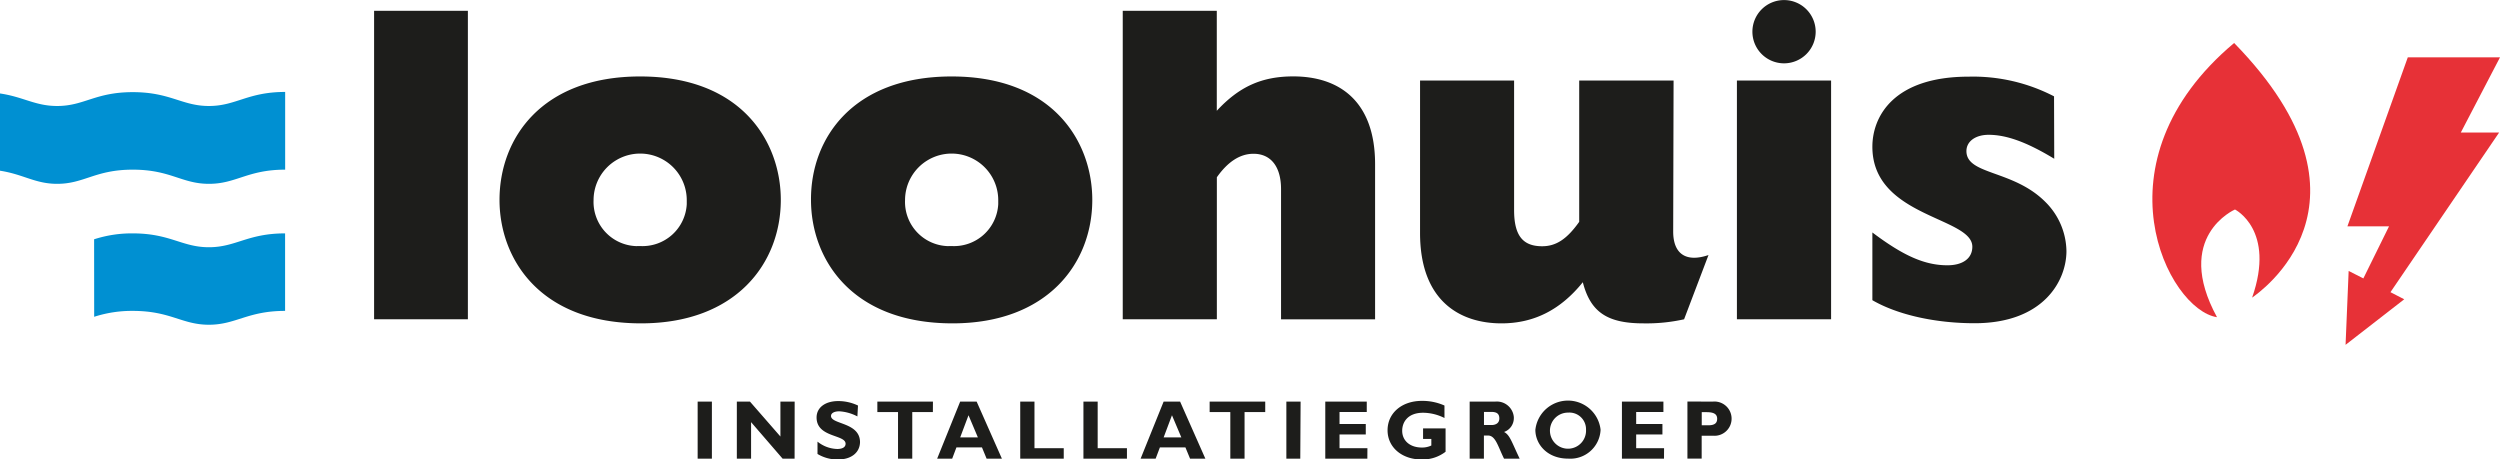
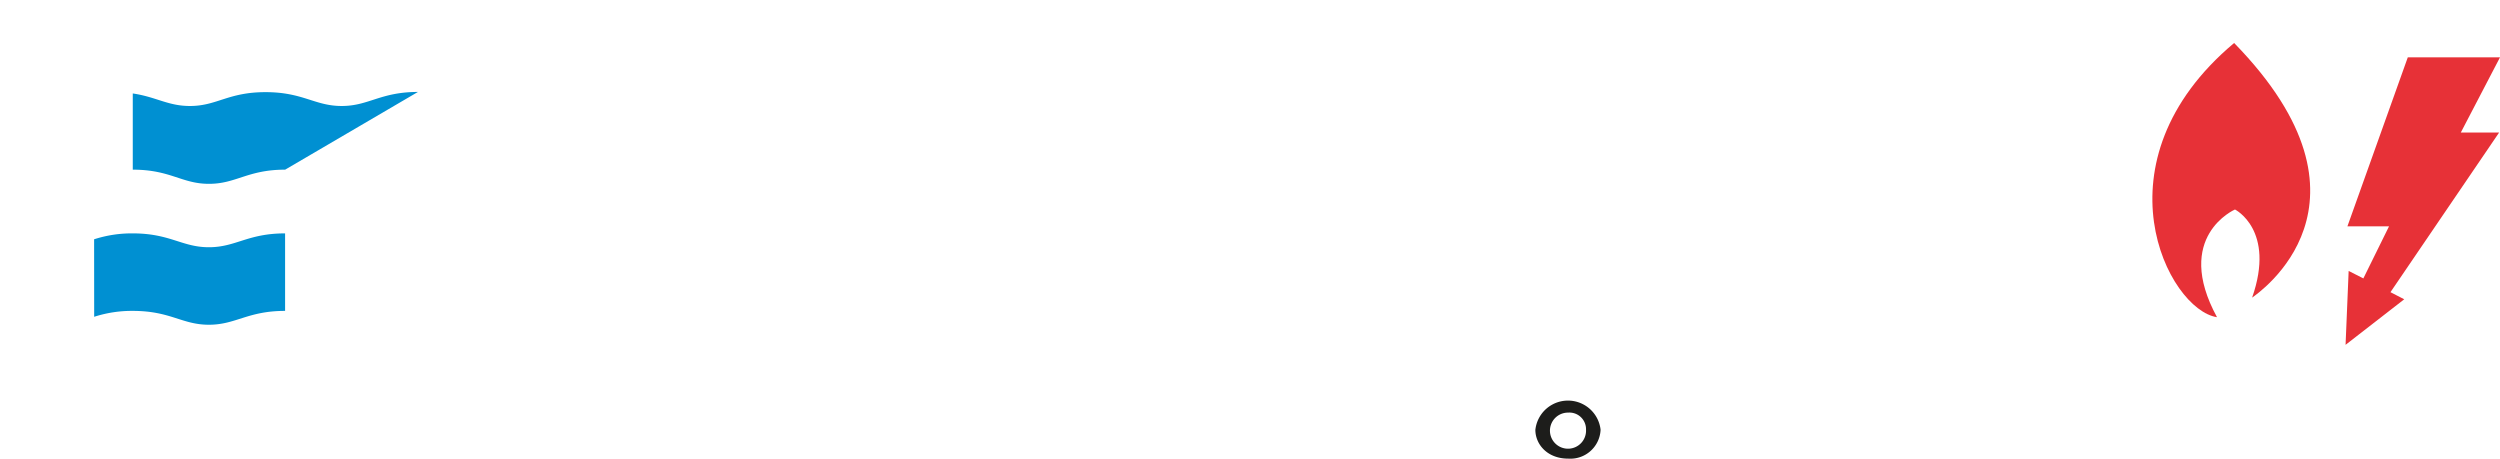
<svg xmlns="http://www.w3.org/2000/svg" viewBox="0 0 380.92 70">
-   <path d="M57 1.65h14.29v47H57zm40.54 10c15.51 0 21.43 10 21.43 18.81 0 9.65-6.82 18.81-21.29 18.81-15.51 0-21.57-9.92-21.57-18.81 0-9.37 6.41-18.81 21.43-18.81zm0 25.84a6.75 6.75 0 007.1-6.38v-.61a7.1 7.1 0 10-14.2 0 6.74 6.74 0 006.49 7zM145 11.65c15.51 0 21.43 10 21.43 18.81 0 9.65-6.82 18.81-21.29 18.81-15.51 0-21.57-9.92-21.57-18.81-.05-9.37 6.36-18.81 21.43-18.81zm0 25.84a6.75 6.75 0 007.1-6.38v-.61a7.1 7.1 0 00-14.2 0 6.74 6.74 0 006.49 7zm26.07-35.84h14.33v15.23c3.38-3.65 6.82-5.24 11.65-5.24 7.1 0 12.47 3.86 12.47 13.37v23.64h-14.33V28.81c0-3.38-1.52-5.38-4.2-5.38-2.07 0-3.93 1.24-5.58 3.58v21.64h-14.34zm83.87 33.63c0 3.38 1.93 4.75 5.38 3.58l-3.72 9.79a26.42 26.42 0 01-6.2.62c-5.51 0-8.06-1.72-9.23-6.27-3.38 4.2-7.44 6.27-12.4 6.27-6.06 0-12.4-3.17-12.4-13.78V12.27h14.33v19.74c0 3.86 1.31 5.51 4.27 5.51 2.14 0 3.79-1.1 5.65-3.72V12.27H255zm9.71-23.01H279v36.38h-14.35zm12-7.44a4.82 4.82 0 11-4.82-4.82 4.82 4.82 0 014.82 4.83zM313 24.19c-4.2-2.55-7.3-3.65-10-3.65-2 0-3.38 1-3.38 2.48 0 3.65 7.1 2.83 12 7.72a10.75 10.75 0 013.24 7.51c0 4.55-3.51 11-14 11-5.86 0-11.65-1.24-15.57-3.51V35.42c4.75 3.58 8 5 11.44 5 2.27 0 3.79-1 3.79-2.83 0-4.55-15.23-4.48-15.23-15.23 0-4.62 3.24-10.68 14.68-10.68a26.81 26.81 0 0113 3zm-204.53 45.7h-2.17v-8.7h2.17zm12.6 0h-1.82l-4.81-5.57v5.57h-2.17v-8.7h2l4.64 5.32v-5.32h2.17zm9.57-6.44a6.8 6.8 0 00-2.75-.78c-.78 0-1.27.28-1.27.71 0 1.31 4.42.94 4.42 4-.04 1.63-1.4 2.63-3.34 2.63a5.9 5.9 0 01-3.14-.84v-1.88a5 5 0 003 1.12c.83 0 1.28-.29 1.28-.8 0-1.43-4.42-.91-4.42-4 0-1.5 1.3-2.5 3.31-2.5a7 7 0 013 .68zm11.5-.66H139v7.1h-2.17v-7.1h-3.15v-1.6h8.47zm10.52 7.1h-2.33l-.71-1.72h-3.89l-.65 1.72h-2.29l3.51-8.7h2.51zm-5.09-6.62l-1.27 3.38h2.7zm14.51 6.62h-6.63v-8.7h2.17v7.1h4.46zm9.63 0h-6.63v-8.7h2.17v7.1h4.46zm11.95 0h-2.33l-.71-1.72h-3.89l-.65 1.72h-2.29l3.51-8.7h2.51zm-5.09-6.62l-1.27 3.38h2.7zm14.21-.48h-3.15v7.1h-2.17v-7.1h-3.15v-1.6h8.47zm5.34 7.1H196v-8.7h2.17zm10.22 0h-6.41v-8.7h6.32v1.59h-4.15v1.82h4v1.6h-4v2.09h4.25zm11.75-6.2a7.36 7.36 0 00-3.25-.8c-2.36 0-3.19 1.45-3.19 2.74 0 1.54 1.21 2.56 3 2.56a3.25 3.25 0 001.44-.31v-1h-1.26v-1.61h3.43v3.56a5.73 5.73 0 01-3.65 1.18c-3 0-5.19-1.85-5.19-4.45s2.14-4.48 5.24-4.48a8.27 8.27 0 013.43.71zm7.74-2.5a2.6 2.6 0 012.83 2.37v.13a2.24 2.24 0 01-1.49 2.13c.89.45 1.16 1.52 2.38 4.07h-2.38c-.93-1.86-1.28-3.53-2.45-3.53h-.62v3.53h-2.17v-8.7zm-1.72 3.57h1.15c.6 0 1.19-.26 1.19-1s-.42-1-1.24-1h-1.1zm27.43 5.13h-6.41v-8.7h6.32v1.59h-4.15v1.82h4v1.6h-4v2.09h4.25zm7.46-8.7a2.61 2.61 0 01.46 5.2 3.53 3.53 0 01-.46 0h-1.72v3.49h-2.17v-8.7zm-1.71 3.61h1c1 0 1.35-.36 1.35-1s-.42-1-1.59-1h-.76z" fill="#1d1d1b" />
-   <path d="M43.45 25.85c-5.73 0-7.45 2.16-11.61 2.16S26 25.85 20.23 25.85c-5.73 0-7.4 2.16-11.52 2.16-3.35 0-5.1-1.44-8.71-2V14.24c3.59.53 5.37 1.91 8.71 1.91 4.12 0 5.79-2.11 11.52-2.11 5.73 0 7.49 2.11 11.61 2.11s5.88-2.14 11.61-2.14zM14.34 36.46a18.61 18.61 0 015.88-.9c5.73 0 7.49 2.11 11.61 2.11s5.88-2.11 11.61-2.11v11.81c-5.73 0-7.49 2.11-11.61 2.11s-5.83-2.11-11.6-2.11a18.61 18.61 0 00-5.88.9z" fill="#0090d2" />
+   <path d="M43.45 25.85c-5.73 0-7.45 2.16-11.61 2.16S26 25.85 20.23 25.85V14.24c3.59.53 5.37 1.91 8.71 1.91 4.12 0 5.79-2.11 11.52-2.11 5.73 0 7.49 2.11 11.61 2.11s5.88-2.14 11.61-2.14zM14.34 36.46a18.61 18.61 0 015.88-.9c5.73 0 7.49 2.11 11.61 2.11s5.88-2.11 11.61-2.11v11.81c-5.73 0-7.49 2.11-11.61 2.11s-5.83-2.11-11.6-2.11a18.61 18.61 0 00-5.88.9z" fill="#0090d2" />
  <path d="M340.41 6.55c-21.63 18.16-10.07 40.66-2.61 41.78-6.71-12.31 2.74-16.41 2.74-16.41s6.22 3.11 2.61 13.43c.85-.62 21.14-14.34-2.74-38.8zm34.54 13.64l5.97-11.45h-14.05l-9.2 25.75h6.34l-3.91 7.93-2.24-1.14-.47 11.26 8.94-6.94-2.1-1.08 16.56-24.33h-5.84z" fill="#e73137" />
  <path d="M241.66 65.49a2.75 2.75 0 11-2.85-2.62h.11a2.53 2.53 0 012.73 2.31c.01.1.01.2.01.31zm2.22 0a5 5 0 00-9.94 0c0 2.18 1.79 4.39 5 4.39a4.61 4.61 0 004.93-4.26.62.62 0 000-.13z" fill="#1d1d1b" />
</svg>